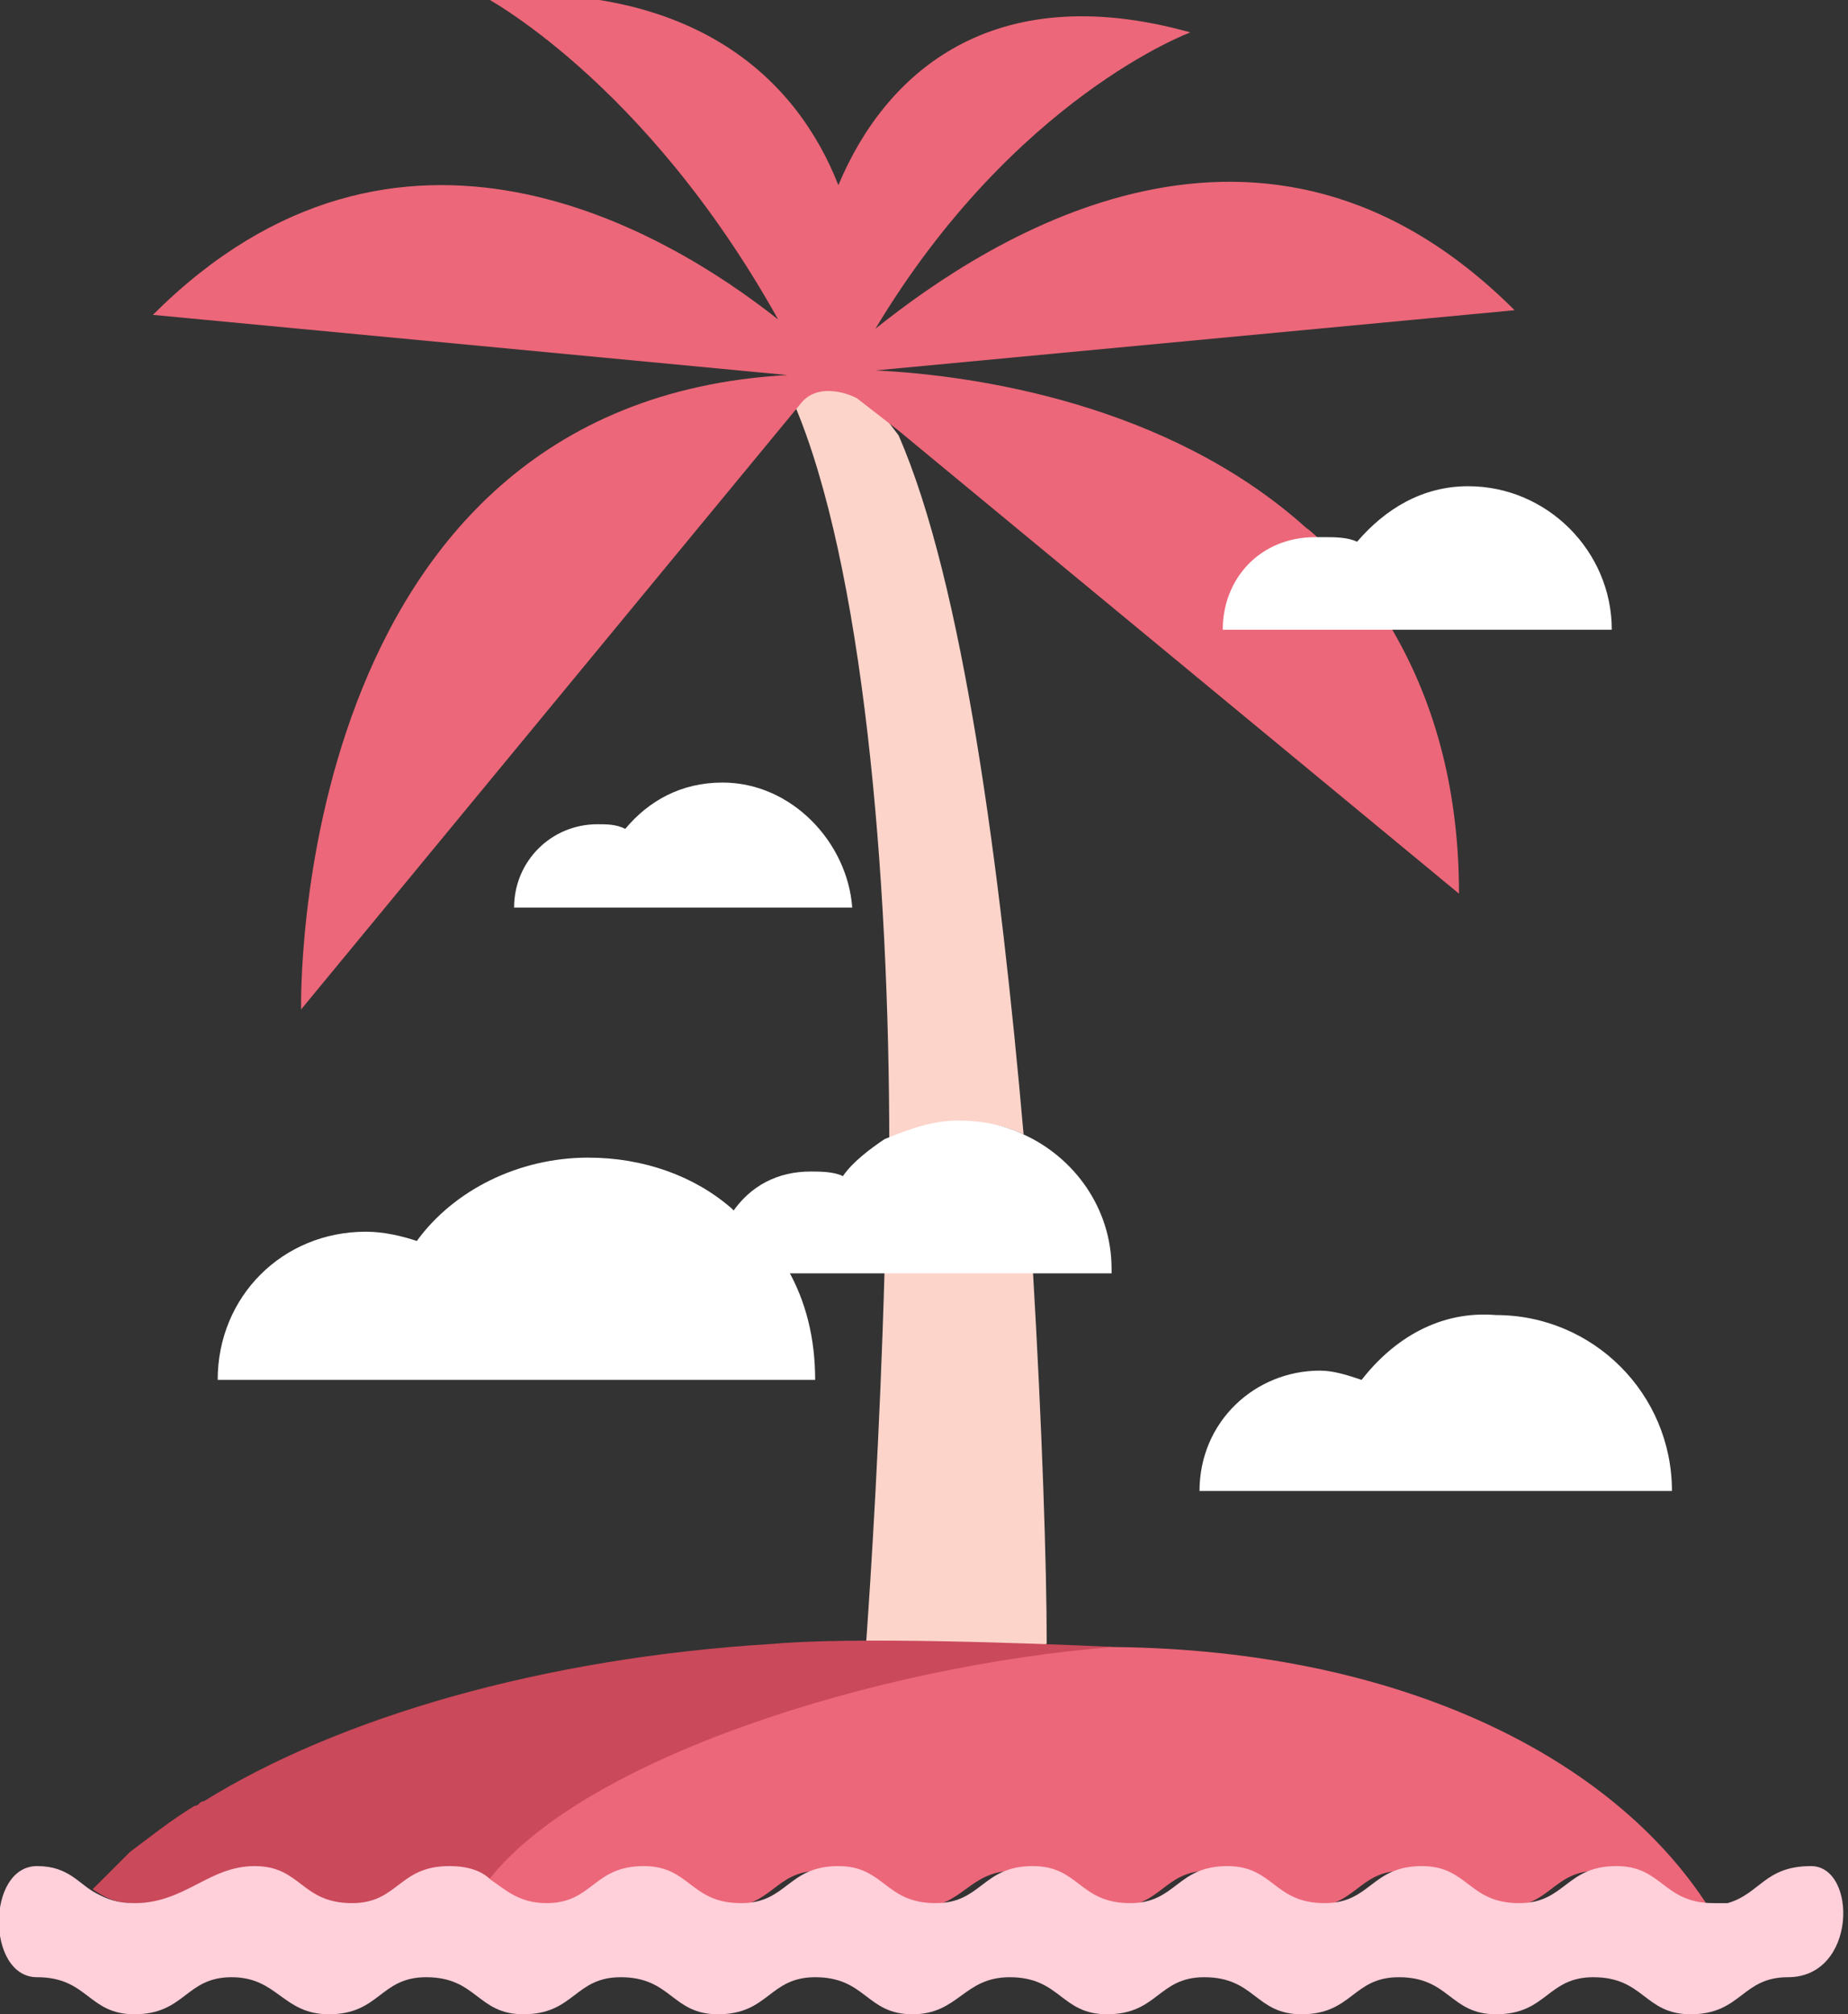
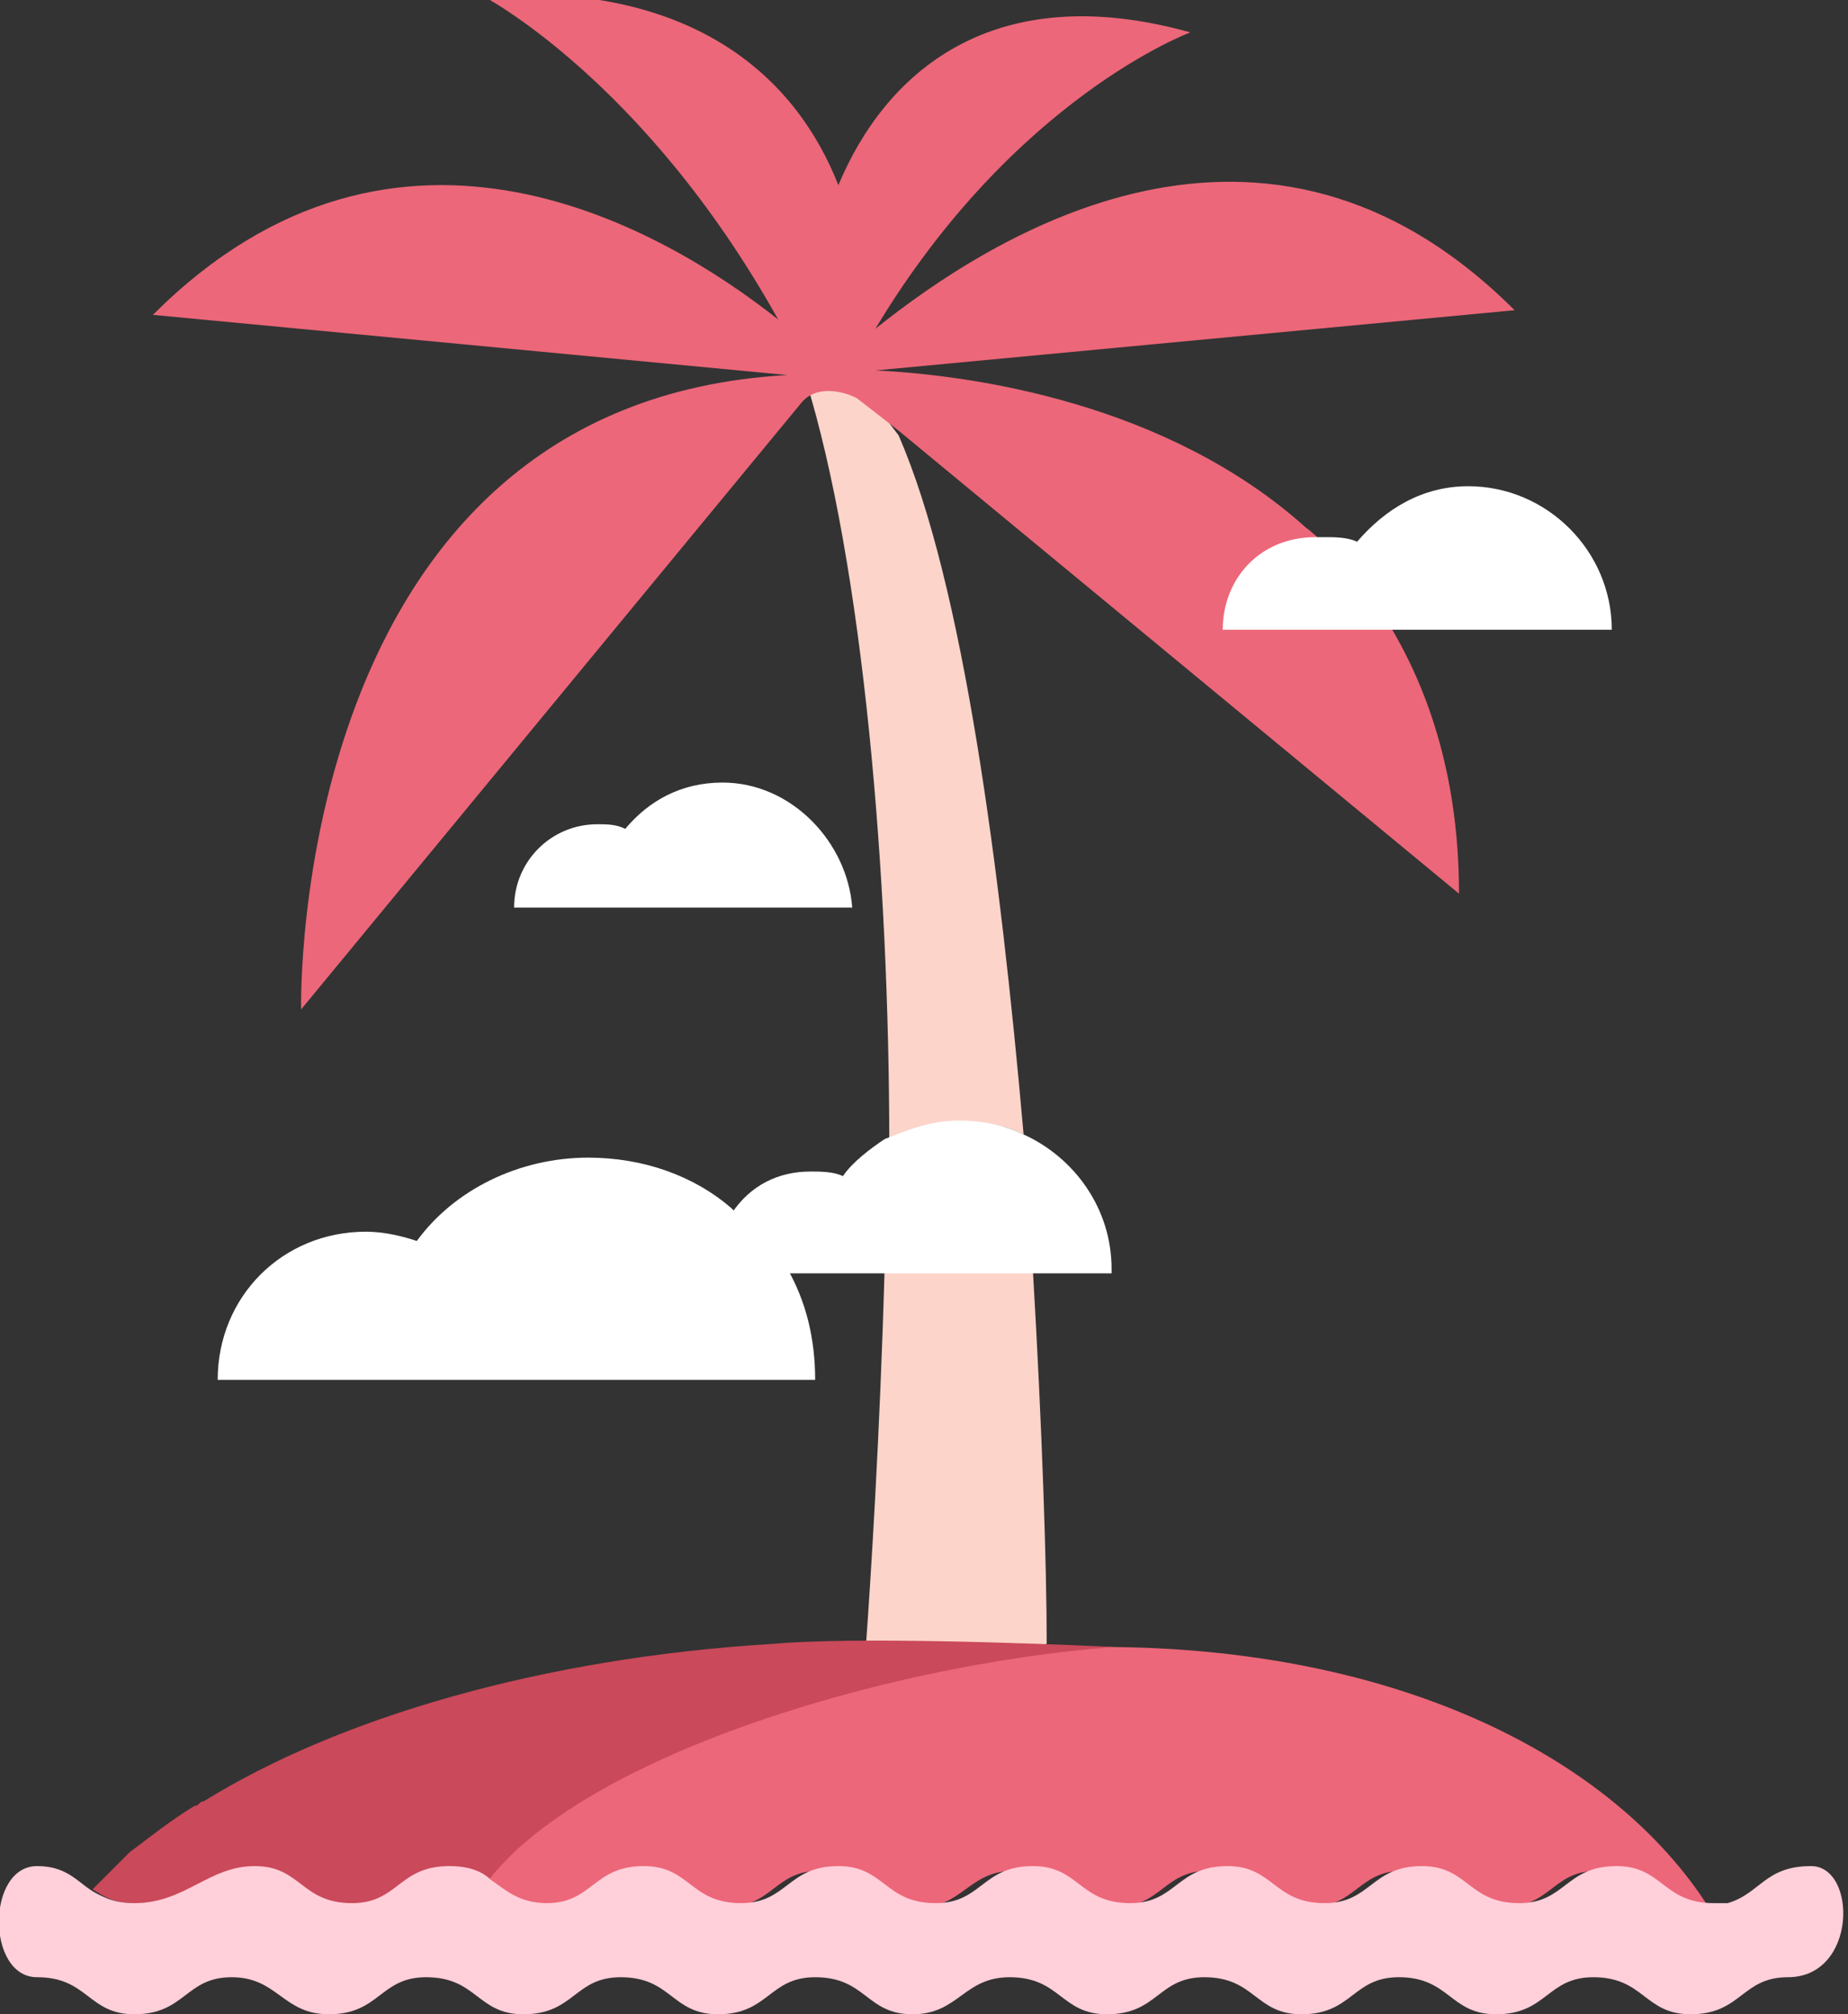
<svg xmlns="http://www.w3.org/2000/svg" width="78" height="85" viewBox="0 0 78 85" fill="none">
  <rect x="0" y="0" width="78" height="85" fill="#333333" stroke="none" />
  <g clip-path="url(#clip0)">
-     <path d="M43.204 47.874C42.226 36.736 40.662 24.621 37.925 18.368L36.5 16.5C35.718 16.11 34.391 15.609 34 16L33.5 17C36.432 23.839 37.534 36.931 37.534 48.264C38.512 47.678 39.489 47.483 40.662 47.483C41.444 47.287 42.422 47.483 43.204 47.874Z" fill="#FCD4CA" />
+     <path d="M43.204 47.874C42.226 36.736 40.662 24.621 37.925 18.368L36.5 16.5C35.718 16.11 34.391 15.609 34 16C36.432 23.839 37.534 36.931 37.534 48.264C38.512 47.678 39.489 47.483 40.662 47.483C41.444 47.287 42.422 47.483 43.204 47.874Z" fill="#FCD4CA" />
    <path d="M42.224 69.563C42.81 69.563 43.592 69.563 44.179 69.368C44.179 66.046 43.983 60.184 43.592 53.54H37.337C37.141 60.575 36.75 66.632 36.555 69.368C36.75 69.368 37.141 69.368 37.337 69.368C39.096 69.368 40.66 69.368 42.224 69.563Z" fill="#FCD4CA" />
    <path d="M37.34 69.368C38.904 69.368 40.468 69.368 42.032 69.563C42.032 69.563 42.032 69.563 42.227 69.563C40.663 69.368 39.099 69.368 37.34 69.368Z" fill="#FFB996" />
    <path d="M42.028 69.564C32.058 70.345 23.847 74.253 19.938 79.529C20.524 79.92 21.11 80.506 22.283 80.506C24.434 80.506 24.545 80 26.5 80C28.65 80 28.539 80.506 30.494 80.506C32.644 80.506 32.644 78.943 34.599 78.943C36.749 78.943 36.749 80.506 38.704 80.506C40.659 80.506 40.855 78.943 42.81 78.943C44.96 78.943 44.96 80.506 46.915 80.506C49.065 80.506 49.065 78.943 51.02 78.943C53.171 78.943 53.171 80.506 55.126 80.506C57.276 80.506 57.276 78.943 59.231 78.943C61.381 78.943 61.381 80.506 63.336 80.506C65.486 80.506 65.486 78.943 67.441 78.943C69.592 78.943 69.592 80.506 71.546 80.506C71.742 80.506 71.938 80.506 72.133 80.506C68.028 74.058 58.816 69.5 46.5 69.5C45.913 69.5 44.178 69.564 43.592 69.564C43.592 69.368 42.81 69.368 42.028 69.564Z" fill="#EC6779" />
    <path d="M10.5 79.334C8.545 79.334 7.82 80.311 5.67 80.311C4.888 80.311 4.497 80.115 3.91 79.724L4.497 79.138L5.474 78.161C6.256 77.575 7.233 76.793 8.211 76.207C8.406 76.207 8.406 76.012 8.602 76.012C14.271 72.495 22.873 69.954 32.647 69.368C35.965 69.07 43.431 69.332 47 69.5C37.03 70.282 24.41 74.224 20.5 79.5C20.109 79.109 19.782 79.724 19 79.724C17.045 79.724 17.65 80.5 15.5 80.5C13.545 80.5 12.455 79.334 10.5 79.334Z" fill="#CA495A" />
    <path d="M37.927 18.172L36.167 16.804C35.659 16.536 34.479 16.199 33.822 17L12.709 42.597C12.709 42.597 12.122 17 33.235 15.827L6.453 13.287C16.814 2.931 28.152 9.77 32.844 13.482C27.175 3.321 20.333 -0.196 20.333 -0.196C29.325 -0.782 33.626 3.321 35.386 7.816C37.34 3.126 41.837 -0.978 50.243 1.367C50.243 1.367 42.814 4.103 36.949 13.873C41.837 9.965 53.37 2.54 63.927 13.091L36.949 15.632C41.055 15.827 49.265 17 55.13 22.275C56.034 22.896 57.852 25.27 58.649 26.379C60.408 29.31 61.581 33.023 61.581 37.712L37.927 18.172Z" fill="#EC6779" />
    <path d="M51.609 26.575H58.843H68.03C68.03 23.253 65.294 20.518 61.97 20.518C60.015 20.518 58.452 21.495 57.279 22.862C56.888 22.667 56.301 22.667 55.91 22.667C55.715 22.667 55.715 22.667 55.519 22.667C53.173 22.667 51.609 24.426 51.609 26.575Z" fill="white" />
    <path d="M30.496 33.023C28.737 33.023 27.368 33.805 26.391 34.977C26 34.782 25.609 34.782 25.218 34.782C23.263 34.782 21.699 36.345 21.699 38.299H35.97C35.774 35.564 33.428 33.023 30.496 33.023Z" fill="white" />
    <path d="M46.917 53.54C46.917 51 45.353 48.85 43.203 47.873C42.421 47.483 41.443 47.287 40.466 47.287C39.293 47.287 38.315 47.678 37.338 48.069C36.751 48.459 35.969 49.046 35.578 49.632C35.188 49.437 34.601 49.437 34.21 49.437C32.842 49.437 31.669 50.023 30.887 51.195C31.669 51.977 32.451 52.758 33.037 53.735H37.338H43.593H46.917V53.54Z" fill="white" />
-     <path d="M57.471 58.23C56.885 58.034 56.298 57.839 55.712 57.839C52.975 57.839 50.629 59.988 50.629 62.919H70.569C70.569 58.816 67.245 55.494 63.14 55.494C60.794 55.298 58.839 56.471 57.471 58.23Z" fill="white" />
    <path d="M30.887 51C29.323 49.632 27.172 48.851 24.827 48.851C21.894 48.851 19.157 50.218 17.593 52.368C17.007 52.172 16.225 51.977 15.443 51.977C11.924 51.977 9.188 54.713 9.188 58.23H34.406C34.406 56.471 34.015 54.908 33.233 53.54C32.451 52.563 31.669 51.782 30.887 51Z" fill="white" />
    <path d="M76.438 78.747C74.483 78.747 74.288 79.919 72.919 80.31C72.724 80.31 72.528 80.31 72.333 80.31C70.182 80.31 70.183 78.747 68.228 78.747C66.077 78.747 66.077 80.31 64.122 80.31C61.972 80.31 61.972 78.747 60.017 78.747C57.867 78.747 57.867 80.31 55.912 80.31C53.761 80.31 53.761 78.747 51.806 78.747C49.656 78.747 49.656 80.31 47.701 80.31C45.551 80.31 45.551 78.747 43.596 78.747C41.446 78.747 41.446 80.31 39.491 80.31C37.34 80.31 37.34 78.747 35.386 78.747C33.235 78.747 33.235 80.31 31.28 80.31C29.13 80.31 29.13 78.747 27.175 78.747C25.025 78.747 25.025 80.31 23.07 80.31C21.897 80.31 21.31 79.724 20.724 79.333C20.333 78.942 19.746 78.747 18.964 78.747C16.814 78.747 16.814 80.31 14.859 80.31C12.709 80.31 12.709 78.747 10.754 78.747C8.799 78.747 7.822 80.31 5.671 80.31C4.889 80.31 4.498 80.115 4.107 79.919C3.325 79.529 2.934 78.747 1.566 78.747C-0.584 78.747 -0.584 83.437 1.566 83.437C3.716 83.437 3.716 85 5.671 85C7.822 85 7.822 83.437 9.776 83.437C11.731 83.437 11.927 85 13.882 85C16.032 85 16.032 83.437 17.987 83.437C20.137 83.437 20.137 85 22.092 85C24.243 85 24.243 83.437 26.198 83.437C28.348 83.437 28.348 85 30.303 85C32.453 85 32.453 83.437 34.408 83.437C36.558 83.437 36.558 85 38.513 85C40.468 85 40.664 83.437 42.618 83.437C44.769 83.437 44.769 85 46.724 85C48.874 85 48.874 83.437 50.829 83.437C52.979 83.437 52.979 85 54.934 85C57.085 85 57.085 83.437 59.04 83.437C61.19 83.437 61.19 85 63.145 85C65.295 85 65.295 83.437 67.25 83.437C69.4 83.437 69.4 85 71.355 85C73.506 85 73.506 83.437 75.461 83.437C78.393 83.437 78.393 78.747 76.438 78.747Z" fill="#FFCFDA" />
  </g>
  <defs>
    <clipPath id="clip0">
      <rect width="78" height="85" fill="white" />
    </clipPath>
  </defs>
</svg>